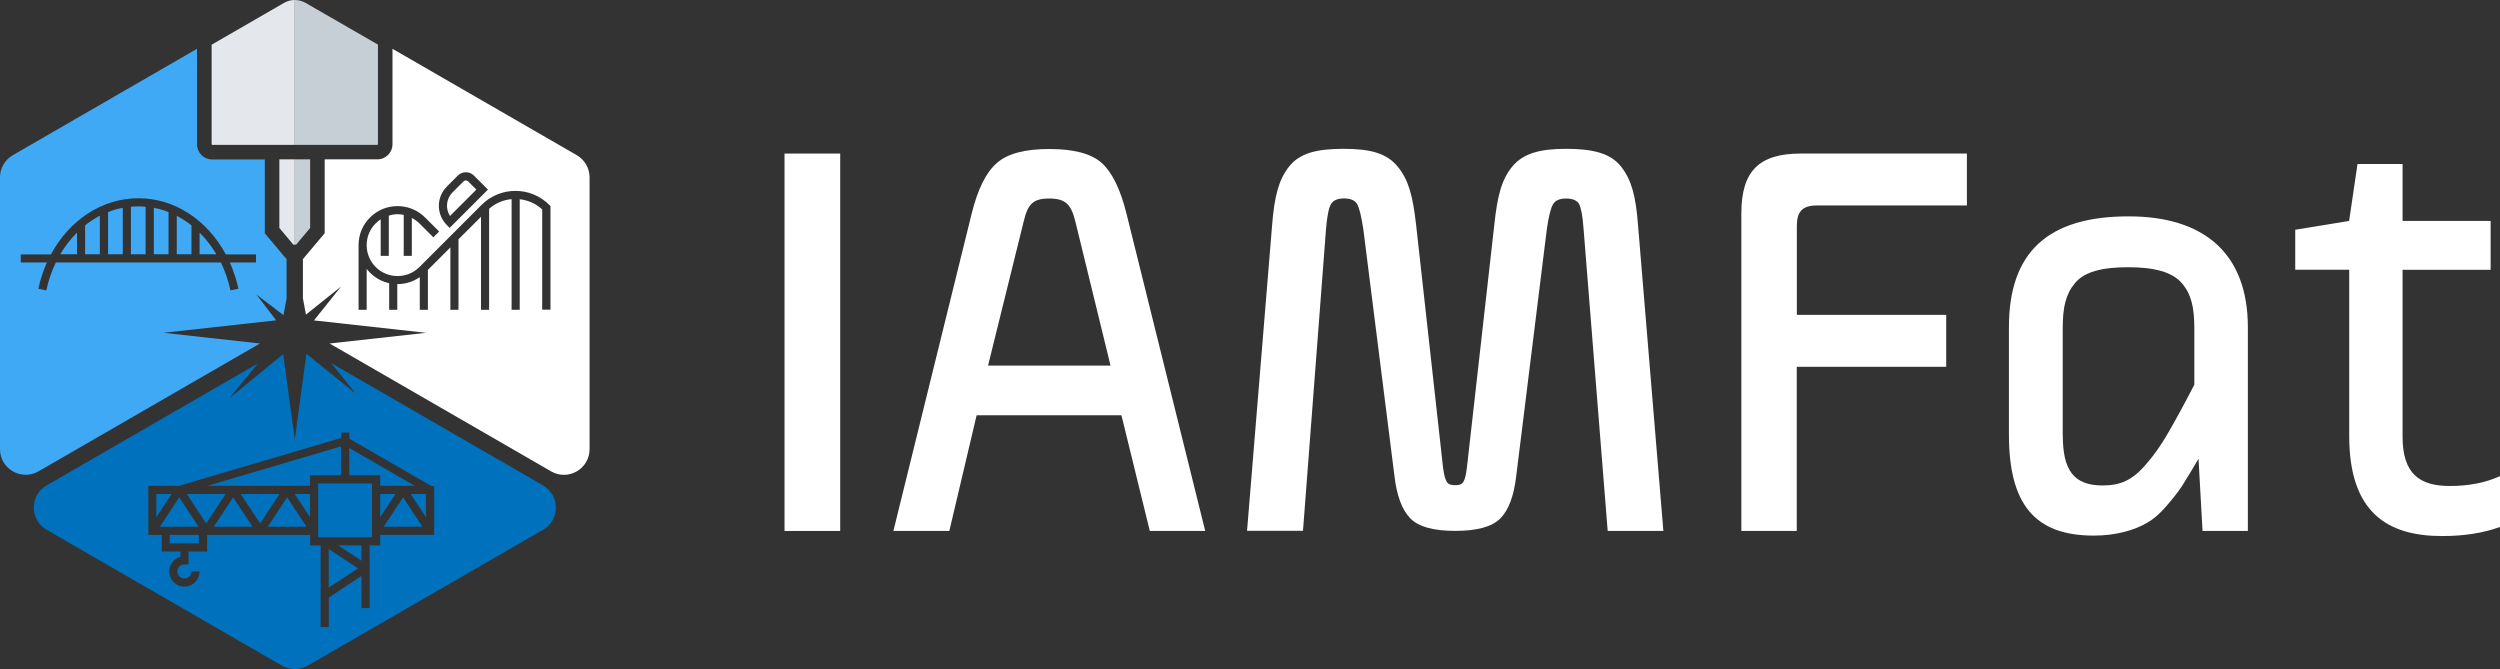
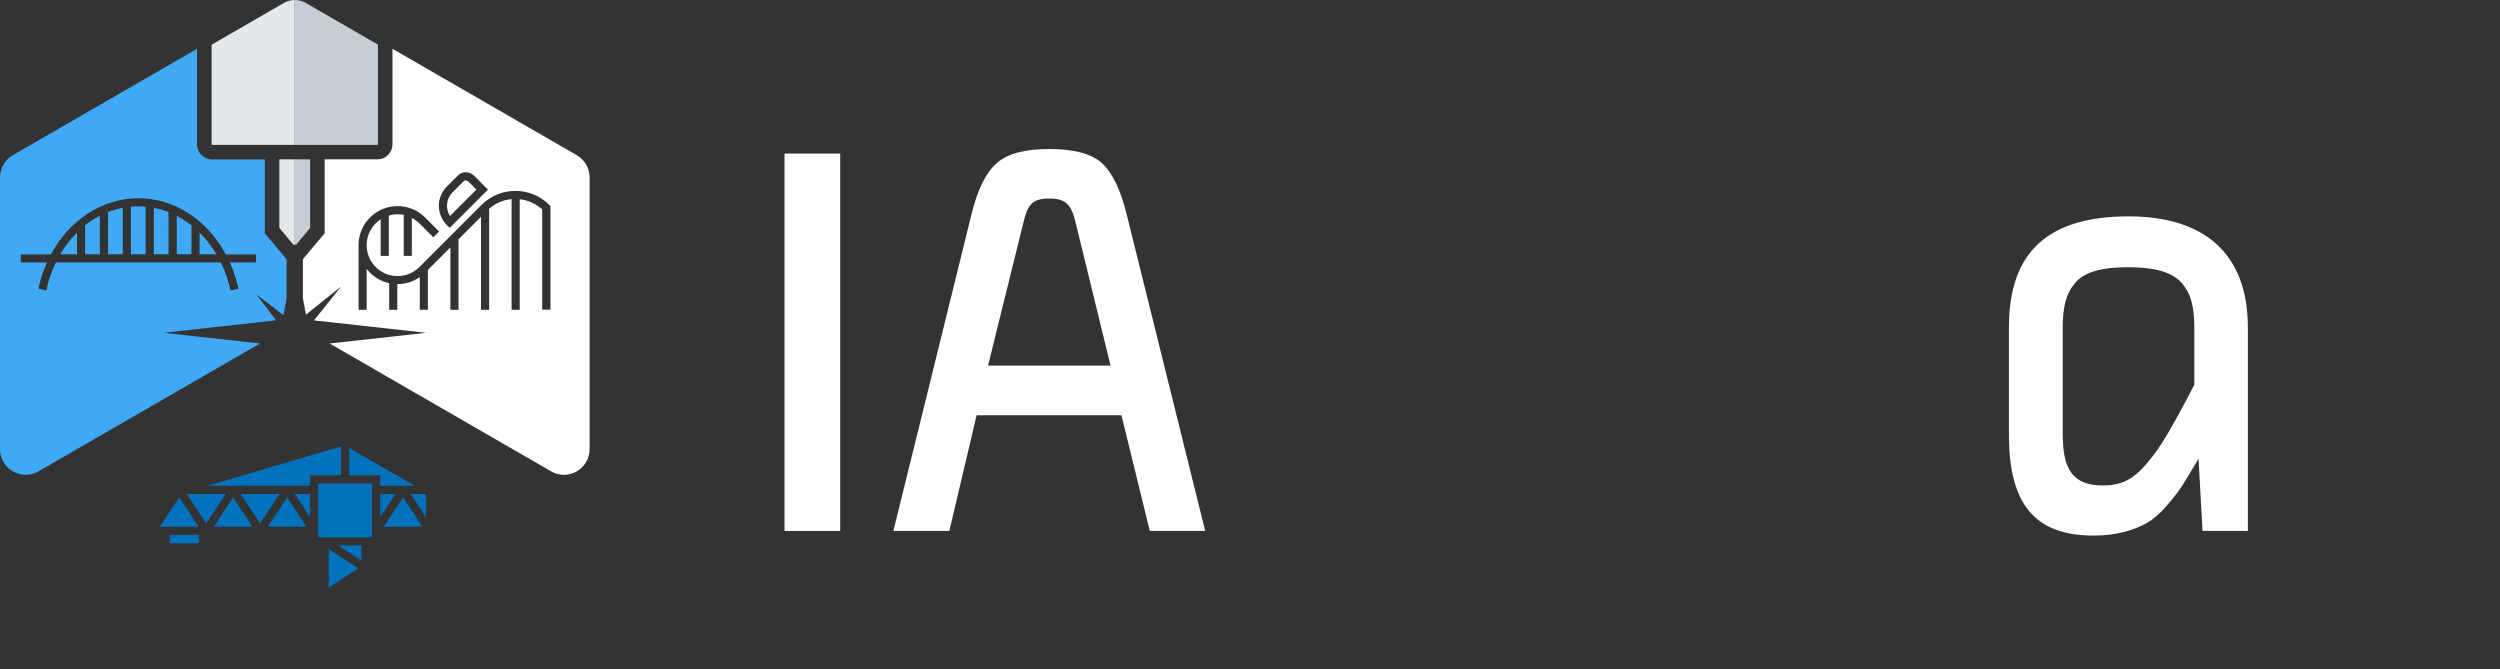
<svg xmlns="http://www.w3.org/2000/svg" id="Layer_2" data-name="Layer 2" viewBox="0 0 280.2 75">
  <rect x="0" y="0" width="280.2" height="75" fill="#333333" stroke="none" />
  <defs>
    <style>      .cls-1 {        fill: none;      }      .cls-1, .cls-2, .cls-3, .cls-4, .cls-5, .cls-6 {        stroke-width: 0px;      }      .cls-2 {        fill: #3fa9f5;      }      .cls-3 {        fill: #c6ced6;      }      .cls-4 {        fill: #fff;      }      .cls-5 {        fill: #e4e8ec;      }      .cls-6 {        fill: #0071bc;      }    </style>
  </defs>
  <g id="Layer_1-2" data-name="Layer 1">
    <g>
      <g>
        <path class="cls-4" d="M87.93,59.51V17.21h6.24v42.3h-6.24Z" />
        <path class="cls-4" d="M128.87,59.51l-3.18-12.97h-16.23l-3.06,12.97h-6.27l8.77-35.55c.68-2.75,1.62-4.65,2.84-5.7,1.19-1.05,3.15-1.56,5.87-1.56s4.68.51,5.87,1.56c1.16,1.05,2.1,2.95,2.78,5.7l8.82,35.55h-6.21ZM110.74,40.98h13.73l-3.92-16.06c-.48-2.01-1.11-2.67-2.95-2.67s-2.41.62-2.89,2.67l-3.97,16.06Z" />
-         <path class="cls-4" d="M186.46,59.51h-6.27l-2.7-33.82c-.11-1.48-.28-2.41-.51-2.84-.26-.4-.74-.6-1.45-.6s-1.19.2-1.45.62-.51,1.36-.71,2.81l-3.43,27.66c-.26,2.24-.85,3.83-1.79,4.77s-2.61,1.39-5.05,1.39-4.09-.45-5.02-1.39-1.53-2.53-1.79-4.77l-3.49-27.66c-.23-1.48-.45-2.41-.71-2.84-.26-.4-.74-.6-1.45-.6s-1.19.2-1.45.62-.45,1.36-.57,2.81l-2.58,33.82h-6.27l2.81-34.27c.26-3.26.74-5.08,1.9-6.55,1.16-1.48,3.04-1.99,6.1-1.99s4.85.51,6.07,1.99c1.22,1.48,1.7,3.26,2.07,6.55l3.01,27.12c.23,1.7.45,2.04,1.36,2.04s1.11-.31,1.33-2.04l3.06-27.12c.34-3.26.82-5.11,2.04-6.58,1.22-1.45,3.06-1.96,6.04-1.96s4.96.51,6.13,1.99c1.16,1.48,1.65,3.26,1.9,6.55l2.84,34.27Z" />
-         <path class="cls-4" d="M201.38,41.1v18.41h-6.21V23.91c0-4.74,1.99-6.7,6.67-6.7h18.61v5.82h-16.85c-1.56,0-2.21.68-2.21,2.27v9.99h16.74v5.82h-16.74Z" />
        <path class="cls-4" d="M251.94,59.51h-5.08l-.45-8.09c-.77,1.28-1.36,2.3-1.84,3.04-.48.74-1.11,1.5-1.82,2.33-.71.82-1.42,1.42-2.13,1.82-1.42.82-3.46,1.42-5.96,1.42-6.67,0-9.5-3.6-9.5-11.32v-12.03c0-8.48,4.43-12.43,13.42-12.43,8.43,0,13.36,4.14,13.36,12.43v22.84ZM231.2,48.82c0,3.83,1.19,5.59,4.45,5.59,1.96,0,3.35-.54,4.96-2.47.82-.94,1.62-2.07,2.38-3.4.77-1.31,1.76-3.12,2.95-5.42v-6.33c0-2.35-.34-3.83-1.42-5.08-1.08-1.22-3.04-1.76-6.01-1.76s-4.91.54-5.93,1.76c-1.05,1.25-1.39,2.7-1.39,5.08v12.03Z" />
-         <path class="cls-4" d="M257.25,30.23v-4.48l6.04-.99.94-6.38h5.05v6.38h9.87v5.48h-9.87v18.7c0,4.17,1.9,5.53,5.31,5.53,2.13,0,4-.37,5.62-1.11v5.7c-1.87.68-4.03,1.02-6.5,1.02-6.1,0-10.41-2.61-10.41-11.21v-18.64h-6.04Z" />
      </g>
      <g>
        <path class="cls-1" d="M39.14,48.48h-.91v.6l-18.2,5.37h-3.41v5.5h1.5v1.86h2.09v.59c-.72.2-1.25.86-1.25,1.64,0,.94.76,1.7,1.7,1.7s1.7-.76,1.7-1.7h-.91c0,.44-.35.79-.79.79s-.79-.35-.79-.79.35-.79.79-.79h.46v-1.44h2.09v-1.86h11.54v1.18h1.18v9.14h.91v-3.31l3.67-2.42v3.6h.91v-7.02h1.18v-1.18h6.05v-5.5h-.33l-9.19-5.3v-.68ZM17.52,55.37h1.72l-1.72,2.61v-2.61ZM17.91,59.04l2.17-3.3,2.17,3.3h-4.35ZM22.29,60.9h-3.27v-.95h3.27v.95ZM23.11,58.67l-2.17-3.3h4.35l-2.17,3.3ZM23.96,59.04l2.17-3.3,2.17,3.3h-4.35ZM26.98,55.37h4.35l-2.17,3.3-2.17-3.3ZM30.01,59.04l2.17-3.3,2.17,3.3h-4.35ZM34.75,57.97l-1.72-2.61h1.72v2.61ZM34.75,53.27v1.18h-11.5l14.97-4.42v3.24h-3.47ZM36.84,65.87v-4.35l3.3,2.17-3.3,2.17ZM40.51,62.85l-2.61-1.72h2.61v1.72ZM41.7,60.22h-6.03v-6.03h6.03v6.03ZM43,59.04l2.17-3.3,2.17,3.3h-4.35ZM42.61,57.97v-2.61h1.72l-1.72,2.61ZM47.74,57.97l-1.72-2.61h1.72v2.61ZM46.49,54.45h-3.88v-1.18h-3.47v-3.06l7.36,4.24Z" />
        <path class="cls-1" d="M25.81,32.55l.89-.19c-.22-1.04-.55-2.02-.96-2.94h2.93v-.91h-3.38c-2.06-3.83-5.71-6.29-9.8-6.29s-7.74,2.46-9.8,6.29h-3.38v.91h2.93c-.41.92-.74,1.9-.96,2.94l.89.19c.24-1.12.6-2.16,1.07-3.13h18.48c.47.96.83,2.01,1.07,3.13ZM8.63,28.5h-1.88c.53-.91,1.17-1.72,1.88-2.43v2.43ZM11.19,28.5h-1.65v-3.24c.52-.41,1.07-.77,1.65-1.07v4.32ZM13.76,28.5h-1.65v-4.73c.53-.21,1.09-.37,1.65-.48v5.21ZM16.33,28.5h-1.65v-5.33c.27-.02.55-.04.83-.04s.55.02.83.04v5.33ZM18.89,28.5h-1.65v-5.21c.57.11,1.12.27,1.65.48v4.73ZM21.46,28.5h-1.65v-4.32c.58.3,1.13.66,1.65,1.07v3.24ZM22.37,28.5v-2.43c.71.71,1.34,1.52,1.88,2.43h-1.88Z" />
        <g>
          <path class="cls-4" d="M64.64,17.39l-20.65-11.92v10.7c0,.93-.76,1.69-1.69,1.69h-5.91v8.28l-2.44,2.9v4.4l.34,1.82,3.94-3.15-3.04,3.8,12.56,1.39-10.81,1.2,1.74,1,23.09,13.33c1.92,1.11,4.31-.28,4.31-2.49v-30.46c0-1.03-.55-1.98-1.44-2.49ZM50.08,20.91l1.23-1.23c.5-.5,1.31-.5,1.81,0l1.57,1.57-4.29,4.29-.32-.32c-1.19-1.19-1.19-3.12,0-4.3ZM61.68,34.71h-.91v-11.24c-.72-.66-1.61-1.04-2.52-1.14v12.39h-.91v-12.4c-.91.08-1.79.44-2.52,1.08v11.32h-.91v-10.42l-2.52,2.52v7.9h-.91v-6.99l-2.52,2.52v4.47h-.91v-3.66c-.73.51-1.59.78-2.49.78,0,0-.02,0-.03,0v2.88h-.91v-2.98c-.81-.18-1.55-.58-2.15-1.18-.13-.13-.25-.28-.37-.42v4.58h-.91v-7.25h0c0-1.17.45-2.27,1.28-3.09.83-.83,1.92-1.28,3.09-1.28s2.27.46,3.09,1.28l1.57,1.57-.65.65-1.57-1.57c-.25-.25-.54-.44-.84-.6v4.25h-.91v-4.6c-.22-.04-.45-.07-.69-.07-.34,0-.66.06-.98.16v4.51h-.91v-4.1c-.2.13-.38.28-.56.45-1.35,1.35-1.35,3.55,0,4.9.65.65,1.52,1.01,2.45,1.01s1.79-.36,2.45-1.01l6.96-6.96c2.1-2.1,5.51-2.1,7.6,0l.13.13v11.63Z" />
          <path class="cls-4" d="M53.39,21.25l-.92-.92c-.07-.07-.16-.11-.26-.11s-.19.04-.26.11l-1.23,1.23c-.72.72-.81,1.83-.29,2.65l2.96-2.96Z" />
        </g>
        <path class="cls-2" d="M8.63,28.5v-2.43c-.71.71-1.34,1.52-1.88,2.43h1.88Z" />
        <path class="cls-2" d="M22.37,28.5h1.88c-.53-.91-1.17-1.72-1.88-2.43v2.43Z" />
        <path class="cls-2" d="M17.24,28.5h1.65v-4.73c-.53-.21-1.09-.37-1.65-.48v5.21Z" />
        <path class="cls-2" d="M30.95,35.9l-2.22-2.9,3.04,2.32.35-1.87v-4.4l-2.44-2.9v-8.28h-5.91c-.93,0-1.69-.76-1.69-1.69V5.47L1.44,17.39c-.89.51-1.44,1.46-1.44,2.49v30.46c0,2.21,2.39,3.59,4.31,2.49l23.09-13.33,1.74-1-10.81-1.2,12.63-1.4ZM5.19,32.55l-.89-.19c.22-1.04.55-2.02.96-2.94h-2.93v-.91h3.38c2.06-3.83,5.71-6.29,9.8-6.29s7.74,2.46,9.8,6.29h3.38v.91h-2.93c.41.92.74,1.9.96,2.94l-.89.19c-.24-1.12-.6-2.16-1.07-3.13H6.26c-.47.96-.83,2.01-1.07,3.13Z" />
        <path class="cls-2" d="M19.81,28.5h1.65v-3.24c-.52-.41-1.07-.77-1.65-1.07v4.32Z" />
        <path class="cls-2" d="M9.54,28.5h1.65v-4.32c-.58.3-1.13.66-1.65,1.07v3.24Z" />
        <path class="cls-2" d="M12.11,28.5h1.65v-5.21c-.57.11-1.12.27-1.65.48v4.73Z" />
        <path class="cls-2" d="M14.67,23.17v5.33h1.65v-5.33c-.27-.02-.55-.04-.83-.04s-.55.02-.83.04Z" />
        <polygon class="cls-6" points="47.74 57.97 47.74 55.37 46.03 55.37 47.74 57.97" />
        <polygon class="cls-6" points="42.61 55.37 42.61 57.97 44.33 55.37 42.61 55.37" />
        <polygon class="cls-6" points="43 59.04 47.35 59.04 45.18 55.74 43 59.04" />
        <polygon class="cls-6" points="39.14 53.27 42.61 53.27 42.61 54.45 46.49 54.45 39.14 50.21 39.14 53.27" />
-         <polygon class="cls-6" points="17.52 55.37 17.52 57.97 19.24 55.37 17.52 55.37" />
        <rect class="cls-6" x="19.02" y="59.95" width="3.27" height=".95" />
        <polygon class="cls-6" points="20.09 55.74 17.91 59.04 22.26 59.04 20.09 55.74" />
        <polygon class="cls-6" points="36.84 65.87 40.14 63.7 36.84 61.53 36.84 65.87" />
        <polygon class="cls-6" points="38.22 50.03 23.25 54.45 34.75 54.45 34.75 53.27 38.22 53.27 38.22 50.03" />
-         <path class="cls-6" d="M34.34,39.67l-1.3,9.6-1.3-9.59-6.05,4.97,3.21-3.91-1.03.59-22.64,13.07c-1.92,1.11-1.92,3.87,0,4.98l26.38,15.23c.89.51,1.98.51,2.87,0l26.38-15.23c1.92-1.11,1.92-3.87,0-4.98l-22.64-13.07-1.11-.64,2.75,3.41-5.5-4.43ZM48.66,54.45v5.5h-6.05v1.18h-1.18v7.02h-.91v-3.6l-3.67,2.42v3.31h-.91v-9.14h-1.18v-1.18h-11.54v1.86h-2.09v1.44h-.46c-.44,0-.79.35-.79.79s.35.79.79.79.79-.35.79-.79h.91c0,.94-.76,1.7-1.7,1.7s-1.7-.76-1.7-1.7c0-.78.53-1.44,1.25-1.64v-.59h-2.09v-1.86h-1.5v-5.5h3.41l18.2-5.37v-.6h.91v.68l9.19,5.3h.33Z" />
        <rect class="cls-6" x="35.66" y="54.19" width="6.03" height="6.03" />
        <polygon class="cls-6" points="40.51 62.85 40.51 61.13 37.91 61.13 40.51 62.85" />
        <polygon class="cls-6" points="20.94 55.37 23.11 58.67 25.29 55.37 20.94 55.37" />
        <polygon class="cls-6" points="26.98 55.37 29.16 58.67 31.33 55.37 26.98 55.37" />
        <polygon class="cls-6" points="34.75 57.97 34.75 55.37 33.03 55.37 34.75 57.97" />
        <polygon class="cls-6" points="23.96 59.04 28.31 59.04 26.13 55.74 23.96 59.04" />
        <polygon class="cls-6" points="30.01 59.04 34.36 59.04 32.18 55.74 30.01 59.04" />
      </g>
      <g>
        <path class="cls-5" d="M31.82.33l-8.1,4.68v11.17s.03.06.06.06h9.26V0c-.42,0-.84.11-1.22.33Z" />
        <path class="cls-3" d="M34.26.33c-.38-.22-.8-.33-1.22-.33v16.24h9.26s.06-.03.06-.06V5L34.26.33Z" />
      </g>
      <polygon class="cls-3" points="33.19 27.42 34.76 25.55 34.76 17.86 33.04 17.86 33.04 27.42 33.19 27.42" />
      <polygon class="cls-5" points="31.31 25.55 32.88 27.42 33.04 27.42 33.04 17.86 31.31 17.86 31.31 25.55" />
    </g>
  </g>
</svg>